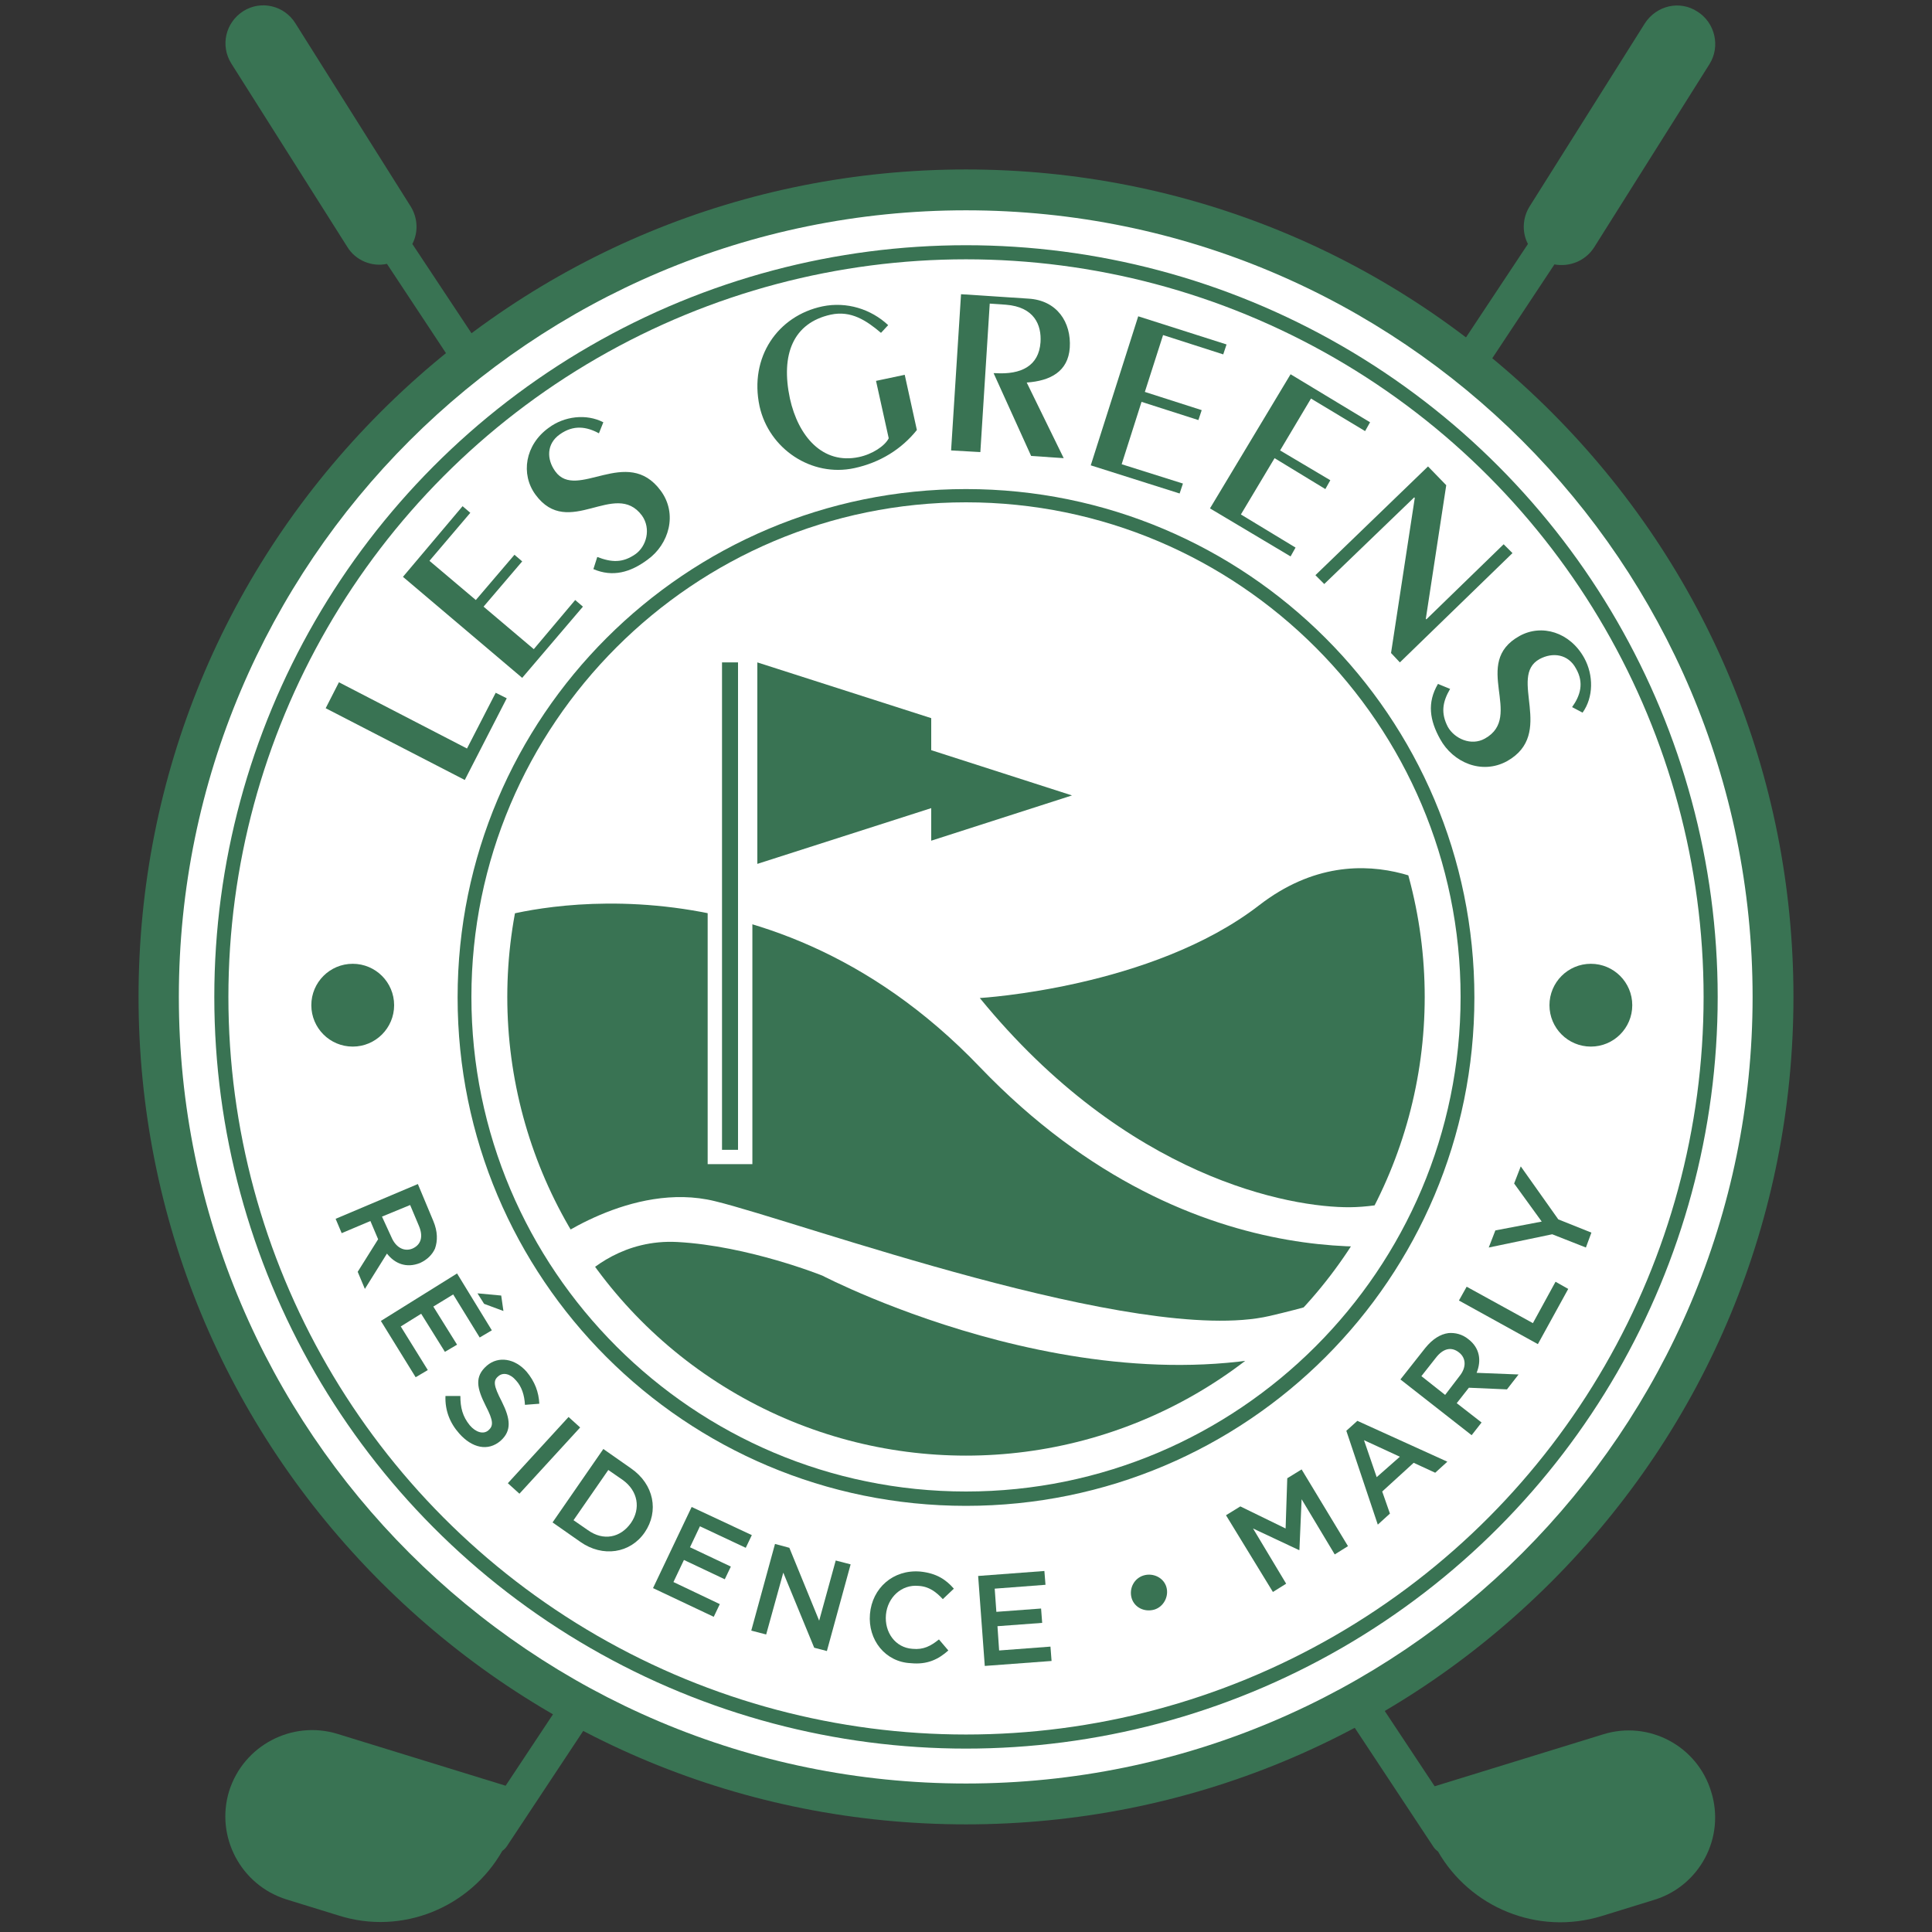
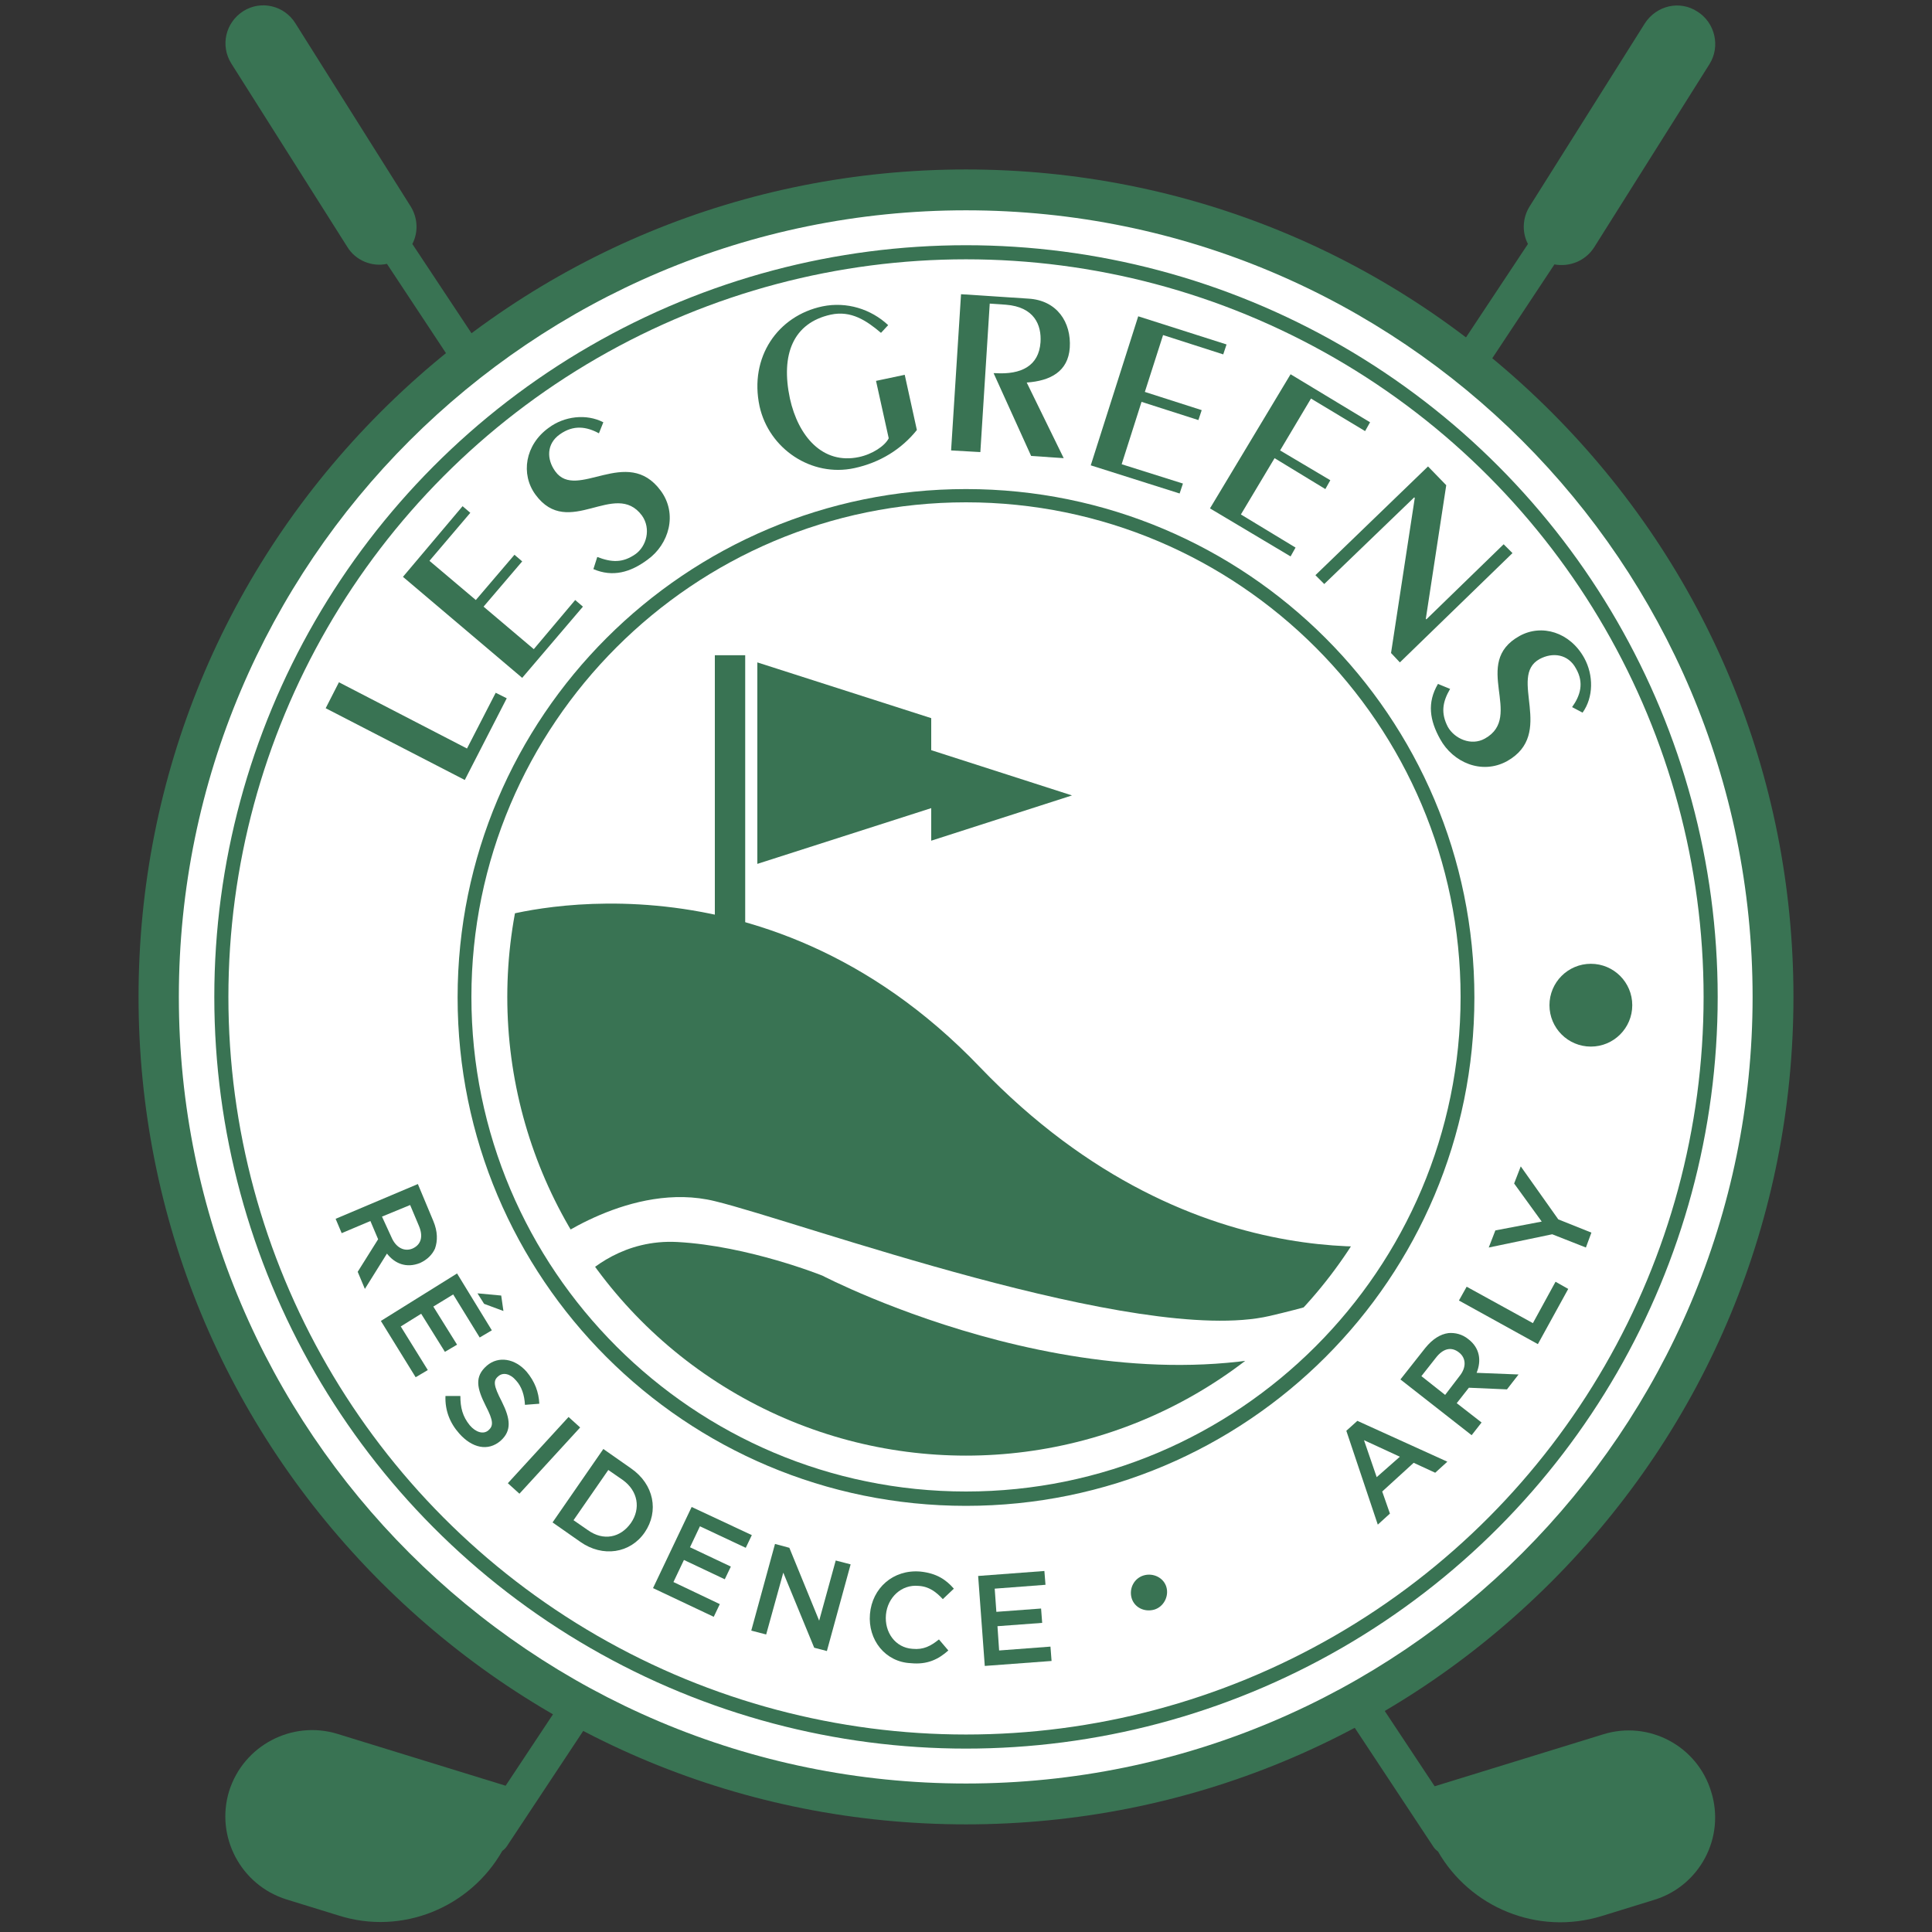
<svg xmlns="http://www.w3.org/2000/svg" xmlns:xlink="http://www.w3.org/1999/xlink" version="1.1" id="Calque_1" x="0px" y="0px" viewBox="0 0 350 350" style="enable-background:new 0 0 350 350;" xml:space="preserve">
  <rect x="0" y="0" width="350" height="350" fill="#333333" stroke="none" />
  <style type="text/css">
	.st0{fill:#397353;}
	.st1{fill:#FFFFFF;}
	.st2{fill:none;stroke:#397353;stroke-width:2.553;stroke-miterlimit:10;}
	.st3{clip-path:url(#SVGID_00000052100501111715839130000002582583150442685321_);}
</style>
  <g>
    <path class="st0" d="M307.5,2.1c3.2,2,4.2,6.3,2.2,9.5l-20.9,33.2c-1.6,2.5-4.5,3.6-7.2,3.1L91.8,334.5c-0.2,0.3-0.5,0.6-0.8,0.8   c-5.8,10.2-18.1,15.4-29.7,11.7l-9.4-2.9c-8.3-2.6-12.9-11.4-10.4-19.6c2.6-8.3,11.4-12.9,19.6-10.4l30.5,9.4L276.8,44.2   c-1.1-2.1-1-4.7,0.3-6.8L298,4.2C300.1,1,304.3,0,307.5,2.1z" />
  </g>
  <g>
    <path class="st0" d="M53.5,4.2l20.9,33.2c1.3,2.1,1.4,4.7,0.3,6.8l185.2,279.4l30.5-9.4c8.3-2.6,17.1,2.1,19.6,10.4   c2.6,8.3-2.1,17.1-10.4,19.6l-9.4,2.9c-11.7,3.6-23.9-1.6-29.7-11.7c-0.3-0.2-0.6-0.5-0.8-0.8L70.1,47.8c-2.7,0.6-5.7-0.6-7.2-3.1   L41.9,11.5c-2-3.2-1.1-7.4,2.2-9.5C47.3,0,51.5,1,53.5,4.2z" />
  </g>
  <g>
    <ellipse transform="matrix(0.987 -0.16 0.16 0.987 -26.674 30.359)" class="st1" cx="175" cy="180.6" rx="146.2" ry="146.2" />
    <g>
      <path class="st0" d="M175,38.1c78.7,0,142.5,63.8,142.5,142.5S253.7,323.1,175,323.1S32.4,259.3,32.4,180.6S96.3,38.1,175,38.1     M175,30.7c-40,0-77.7,15.6-106,43.9s-43.9,66-43.9,106s15.6,77.7,43.9,106s66,43.9,106,43.9s77.7-15.6,106-43.9s43.9-66,43.9-106    s-15.6-77.7-43.9-106S215,30.7,175,30.7L175,30.7z" />
    </g>
  </g>
  <g>
    <path class="st0" d="M175,91c49.4,0,89.6,40.2,89.6,89.6s-40.2,89.6-89.6,89.6S85.4,230,85.4,180.6S125.6,91,175,91 M175,88.6   c-50.8,0-92.1,41.2-92.1,92.1s41.2,92.1,92.1,92.1s92.1-41.2,92.1-92.1S225.8,88.6,175,88.6L175,88.6z" />
  </g>
  <circle class="st2" cx="175" cy="180.6" r="134.9" />
  <g>
    <g>
      <path class="st0" d="M75.7,214.5l2.8,6.7c0.8,1.9,0.8,3.6,0.3,5c-0.5,1.1-1.4,2-2.7,2.6l0,0c-2.5,1-4.6,0.1-6-1.7l-4,6.4l-1.3-3.1    l3.7-5.9l-1.4-3.3l-5.2,2.2l-1.1-2.6L75.7,214.5z M70.9,224.1c0.8,1.9,2.3,2.7,3.8,2.1l0,0c1.6-0.7,2-2.2,1.2-4.1l-1.6-3.8    l-5.1,2.1L70.9,224.1z" />
      <path class="st0" d="M82.8,230.7l6.3,10.3l-2.2,1.3l-4.8-7.8l-3.6,2.2l4.3,6.9l-2.2,1.3l-4.3-6.9l-3.7,2.3l4.9,7.9l-2.2,1.3    L69,239.3L82.8,230.7z M90.8,234.7l0.4,2.8l-3.5-1.3l-1.2-1.9L90.8,234.7z" />
      <path class="st0" d="M80.7,252.9l2.7,0c0,2.1,0.4,3.7,1.7,5.3c1.1,1.3,2.5,1.7,3.4,0.9l0,0c0.9-0.8,0.9-1.7-0.5-4.4    c-1.6-3.2-2.1-5.3,0.2-7.3l0,0c2.1-1.8,5.1-1.3,7.2,1.1c1.5,1.8,2.2,3.7,2.3,5.8l-2.6,0.2c-0.1-1.8-0.6-3.3-1.6-4.4    c-1.1-1.3-2.4-1.5-3.2-0.8l0,0c-1,0.8-0.9,1.7,0.6,4.6c1.6,3.2,1.8,5.3-0.2,7.1l0,0c-2.3,2-5.2,1.3-7.5-1.3    C81.5,257.8,80.6,255.5,80.7,252.9z" />
      <path class="st0" d="M103,256.7l2.1,1.9l-11,12l-2.1-1.9L103,256.7z" />
      <path class="st0" d="M109.3,262.5l5,3.5c4.2,2.9,5.1,7.8,2.5,11.6l0,0c-2.6,3.8-7.6,4.6-11.7,1.7l-5-3.5L109.3,262.5z     M106.5,277.2c2.8,2,5.9,1.4,7.8-1.3l0,0c1.8-2.6,1.3-5.8-1.5-7.8l-2.6-1.8l-6.3,9.1L106.5,277.2z" />
      <path class="st0" d="M125.3,273l10.9,5.1l-1.1,2.3l-8.3-3.9l-1.8,3.8l7.4,3.5l-1.1,2.3l-7.4-3.5l-1.9,4l8.4,4l-1.1,2.3l-11-5.2    L125.3,273z" />
      <path class="st0" d="M140.4,279.7l2.6,0.7l5.4,13.2l3-10.9l2.7,0.7l-4.3,15.7l-2.3-0.6l-5.6-13.6l-3.1,11.2l-2.7-0.7L140.4,279.7z    " />
      <path class="st0" d="M157.6,292.4L157.6,292.4c0.4-4.7,4.2-8.1,9.1-7.7c3,0.3,4.7,1.5,6.1,3.1l-2,1.9c-1.2-1.3-2.5-2.3-4.4-2.4    c-3.1-0.3-5.6,2.1-5.9,5.2l0,0c-0.3,3.2,1.7,6,4.8,6.2c2,0.2,3.3-0.5,4.8-1.7l1.7,2c-1.8,1.6-3.8,2.6-6.8,2.3    C160.4,301.1,157.2,297.1,157.6,292.4z" />
      <path class="st0" d="M177.2,285.5l12-0.9l0.2,2.5l-9.2,0.7l0.3,4.2l8.1-0.6l0.2,2.6l-8.1,0.6l0.3,4.4l9.3-0.7l0.2,2.6l-12.1,0.9    L177.2,285.5z" />
      <path class="st0" d="M205,289.5L205,289.5c-0.5-1.8,0.5-3.6,2.2-4.1c1.7-0.5,3.6,0.4,4.1,2.1l0,0c0.5,1.7-0.5,3.6-2.2,4.1    C207.3,292.1,205.5,291.2,205,289.5z" />
-       <path class="st0" d="M222.1,274.5l2.6-1.6l8.2,4l0.3-9.1l2.6-1.6l8.4,13.9l-2.4,1.5l-6-10l-0.4,9.2l-0.1,0l-8.3-3.9l6,10l-2.4,1.5    L222.1,274.5z" />
      <path class="st0" d="M243.9,259.2l2-1.8l16.3,7.4l-2.2,2l-3.9-1.8l-5.7,5.2l1.4,4l-2.2,2L243.9,259.2z M253.6,263.9l-6.5-3    l2.3,6.7L253.6,263.9z" />
      <path class="st0" d="M253.7,249.9l4.5-5.7c1.3-1.6,2.7-2.5,4.2-2.7c1.2-0.1,2.5,0.2,3.6,1.1l0,0c2.1,1.6,2.4,3.9,1.5,6.1l7.6,0.3    l-2.1,2.7l-6.9-0.3l-2.2,2.8l4.5,3.5l-1.8,2.3L253.7,249.9z M264.4,249.3c1.3-1.6,1.2-3.3-0.1-4.3l0,0c-1.4-1.1-2.9-0.7-4.2,1    l-2.6,3.3l4.3,3.4L264.4,249.3z" />
      <path class="st0" d="M264.3,235.6l1.4-2.5l12,6.6l4.1-7.5l2.3,1.3l-5.5,10L264.3,235.6z" />
      <path class="st0" d="M281.2,223.6l-11.5,2.4l1.2-3.1l8.4-1.6l-5-6.9l1.2-3.1l6.8,9.6l6,2.4l-1,2.7L281.2,223.6z" />
    </g>
  </g>
  <g>
    <path class="st0" d="M84.2,141.3l-25.2-13l2.4-4.7l23.2,12l5.2-10.1l2,1L84.2,141.3z" />
    <path class="st0" d="M94.6,122.8L73,104.5l10.8-12.8l1.4,1.2l-7.4,8.7l8.4,7.1l7-8.2l1.4,1.2l-7,8.2l9.1,7.7l7.5-8.9l1.4,1.2   L94.6,122.8z" />
    <path class="st0" d="M108.2,100.9c2.6,1,4.6,1.1,6.9-0.5c2-1.4,2.9-4.6,1.2-7c-4.9-6.6-13.3,4.4-19.3-3.8c-2.7-3.7-1.9-9,2.4-12.1   c2.8-2.1,6.8-2.6,9.9-1l-0.8,2c-2.2-1.2-4.6-1.6-7.1,0.2c-2.4,1.7-2.4,4.5-0.8,6.7c3.9,5.4,13-4.8,19.1,3.5   c3.1,4.2,1.5,9.7-2.4,12.5c-3.1,2.3-6.3,3.2-9.8,1.7L108.2,100.9z" />
    <path class="st0" d="M163.9,67.9l2.2,10c-2.8,3.5-6.7,5.9-11.3,6.9c-7.8,1.7-15.5-3.5-17.2-11.2c-1.9-8.9,3.3-16.4,11.4-18.1   c4.4-0.9,8.8,0.5,11.9,3.4l-1.3,1.4c-2.6-2.2-5.4-4.1-9.1-3.3c-6.8,1.5-9.1,7.2-7.4,15.2c1.5,6.8,5.9,12,12.5,10.6   c2.4-0.5,4.7-2,5.4-3.4L158.7,69L163.9,67.9z" />
    <path class="st0" d="M172.3,81.6l1.8-28.3l12.2,0.8c5.2,0.3,7.8,4.3,7.5,8.9c-0.3,4.3-3.5,6-7.8,6.3l6.7,13.7l-5.9-0.4l-6.8-15   l0.3,0c4.7,0.3,7.9-1.3,8.2-5.6c0.2-3.1-1.1-6.4-6.3-6.8l-2.9-0.2l-1.7,26.9L172.3,81.6z" />
    <path class="st0" d="M197.6,84.3l8.6-27l16,5.1l-0.6,1.8l-10.9-3.5L207.4,71l10.3,3.3l-0.6,1.8l-10.3-3.3l-3.6,11.3l11.1,3.5   l-0.6,1.8L197.6,84.3z" />
    <path class="st0" d="M219.2,92.1l14.6-24.3l14.4,8.7l-0.9,1.6l-9.8-5.9l-5.6,9.4L241,87l-0.9,1.6l-9.2-5.6l-6.1,10.2l9.9,6   l-0.9,1.6L219.2,92.1z" />
    <path class="st0" d="M238.3,104.2l20.4-19.7l3.3,3.4l-3.7,24.2l0.1,0.1l14-13.6l1.6,1.6L253.6,120l-1.6-1.7l4.3-28.1l-0.1-0.1   l-16.3,15.7L238.3,104.2z" />
    <path class="st0" d="M262.7,124.8c-1.4,2.4-1.7,4.4-0.4,6.9c1.2,2.1,4.2,3.5,6.7,2.1c7.2-4-2.6-13.7,6.3-18.6c4-2.2,9.1-0.7,11.7,4   c1.7,3.1,1.7,7.1-0.3,9.9l-1.9-1c1.5-2.1,2.2-4.4,0.7-7c-1.4-2.6-4.2-3-6.6-1.7c-5.8,3.2,3,13.5-5.9,18.5c-4.6,2.5-9.8,0.2-12.1-4   c-1.9-3.4-2.4-6.6-0.4-10L262.7,124.8z" />
  </g>
  <circle class="st1" cx="175" cy="180.6" r="83.1" />
  <g>
    <defs>
      <circle id="SVGID_1_" cx="175" cy="180.6" r="83.1" />
    </defs>
    <clipPath id="SVGID_00000023278734111612254510000009495347800446350738_">
      <use xlink:href="#SVGID_1_" style="overflow:visible;" />
    </clipPath>
    <g style="clip-path:url(#SVGID_00000023278734111612254510000009495347800446350738_);">
      <g>
-         <path class="st0" d="M177.5,180.8c0,0,31.2-1.8,50.6-16.8c19.4-15,37.4-0.2,37.4-0.2s13,7.9,12,28.2c-1,20.3-22.1,26.6-32.9,26.7     C233.8,218.8,204.2,213.5,177.5,180.8z" />
        <path class="st0" d="M259.9,224.7c-4,2.1-4.4,7.8-29.9,13.7c-23.8,5.5-85.2-17.1-100.5-20.8c-15.1-3.7-30.2,7.7-30.6,8     c-11.5-16.1-18.2-35.8-18.2-57.1l9.6-2.3c0,0,47.2-14.7,87.2,27.1C217.2,234.7,259,224.9,259.9,224.7z" />
        <path class="st0" d="M244.9,241.6c-17.4,15.7-40.5,25.3-65.9,25.3c-29.9,0-56.6-13.3-74.7-34.3c2.6-2.8,8.9-8.1,18.4-7.6     c12.9,0.7,26.3,6.1,26.3,6.1S202.2,258.9,244.9,241.6z" />
      </g>
      <g>
        <polygon class="st0" points="168.7,135.9 168.7,152.3 194.2,144.1    " />
        <polygon class="st0" points="168.7,130.1 137.2,120 137.2,156.5 168.7,146.4    " />
        <g>
          <rect x="129.5" y="118.7" class="st0" width="5.5" height="90.9" />
-           <path class="st1" d="M133.7,120v88.3h-2.9V120H133.7 M136.3,117.4h-2.6h-2.9h-2.6v2.6v88.3v2.6h2.6h2.9h2.6v-2.6V120V117.4      L136.3,117.4z" />
        </g>
      </g>
    </g>
  </g>
-   <circle class="st0" cx="63.9" cy="182.1" r="7.5" />
  <circle class="st0" cx="288.2" cy="182.1" r="7.5" />
</svg>